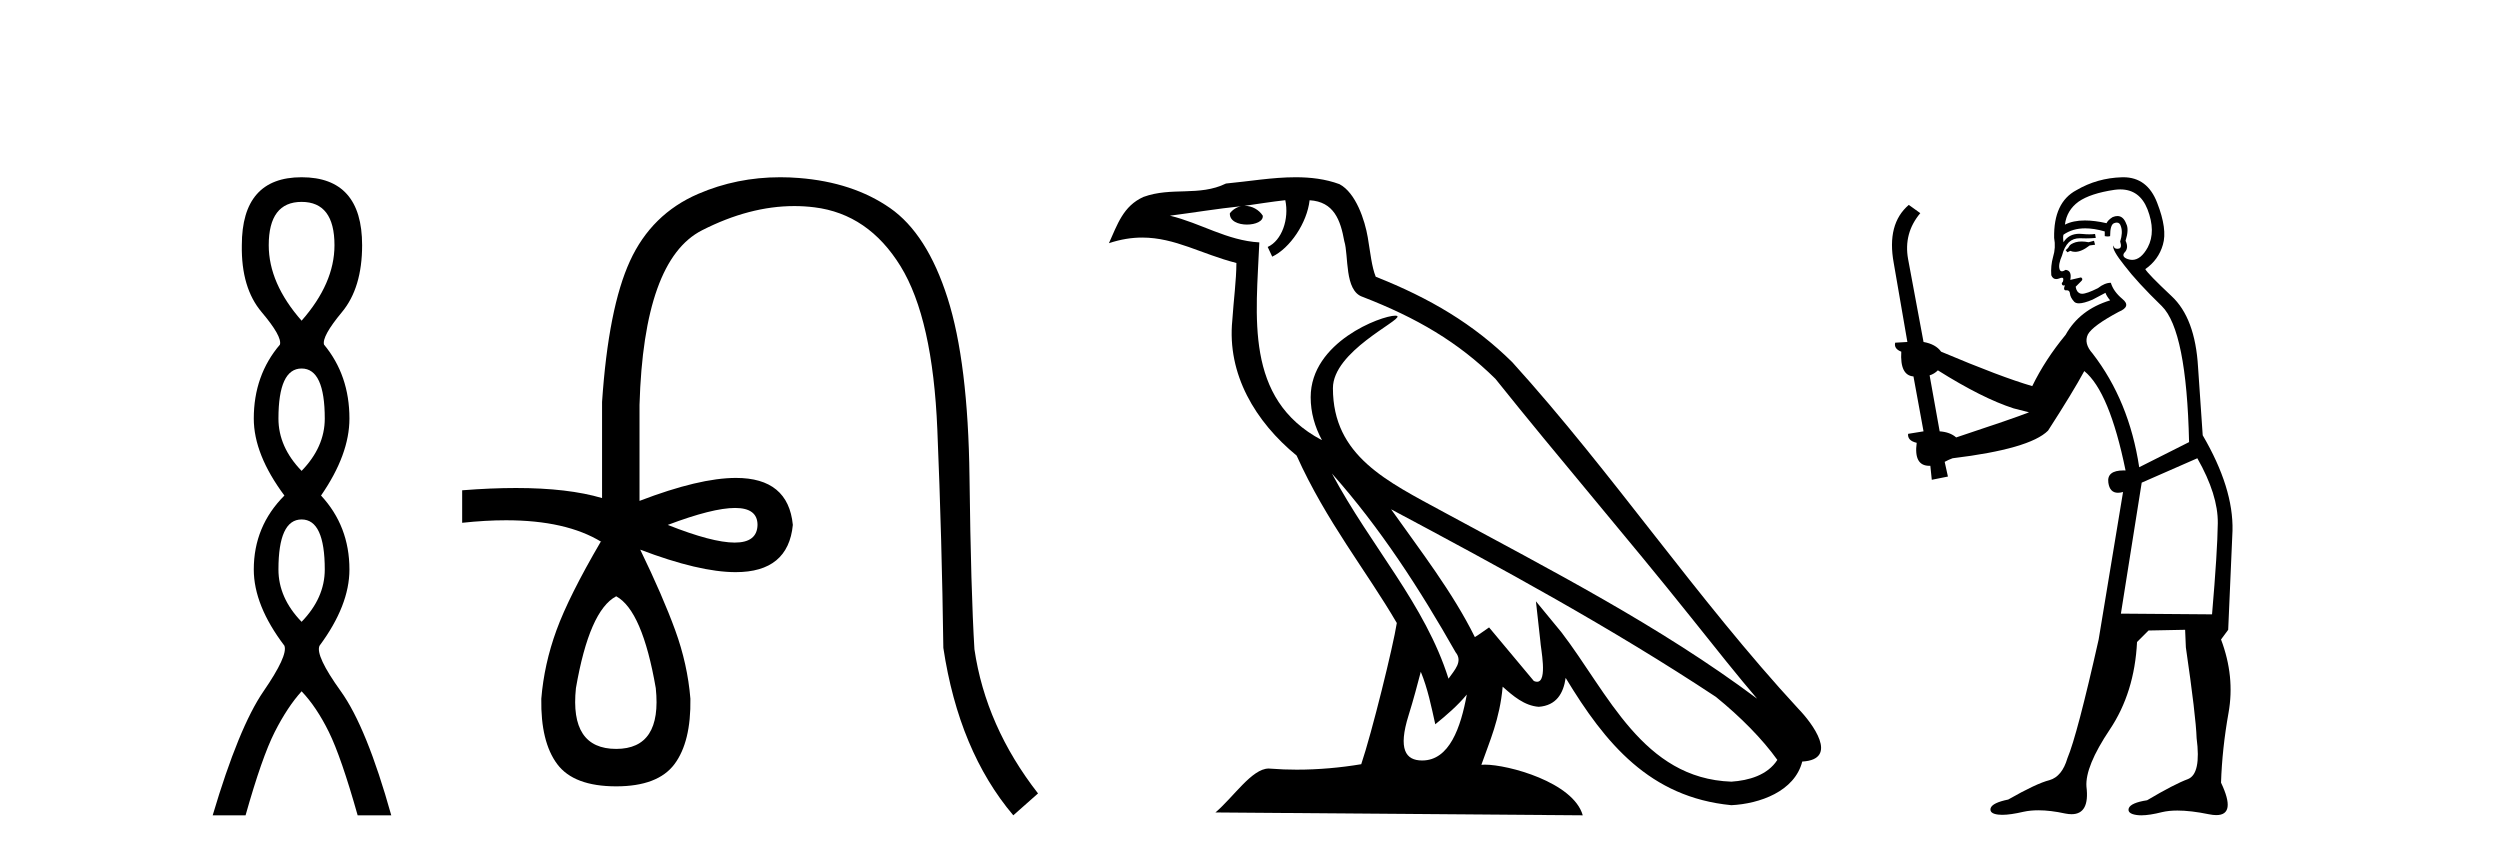
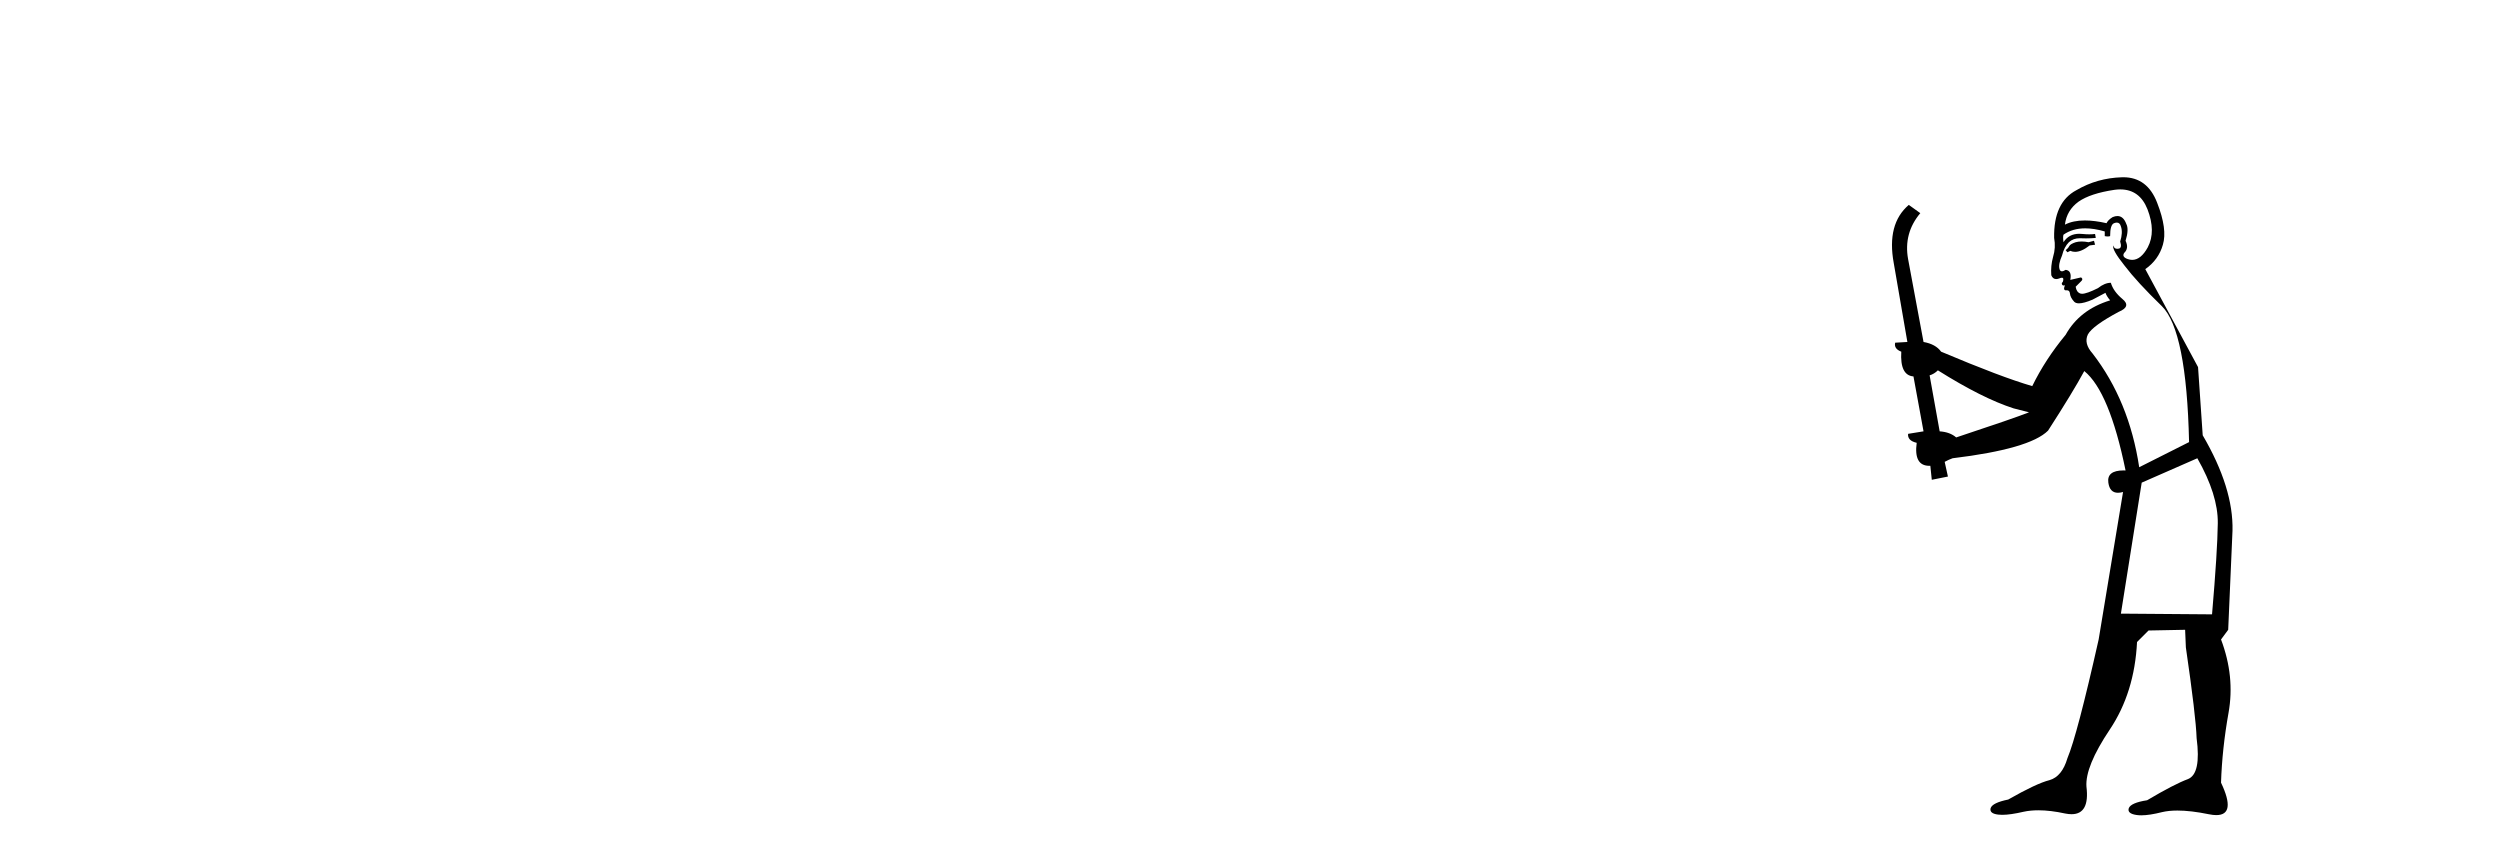
<svg xmlns="http://www.w3.org/2000/svg" width="119.0" height="41.0">
-   <path d="M 14.356 9.61 Q 15.921 9.61 15.921 11.673 Q 15.921 13.487 14.356 15.265 Q 12.792 13.487 12.792 11.673 Q 12.792 9.61 14.356 9.61 ZM 14.356 17.541 Q 15.459 17.541 15.459 19.924 Q 15.459 21.276 14.356 22.414 Q 13.254 21.276 13.254 19.924 Q 13.254 17.541 14.356 17.541 ZM 14.356 24.726 Q 15.459 24.726 15.459 27.108 Q 15.459 28.46 14.356 29.598 Q 13.254 28.46 13.254 27.108 Q 13.254 24.726 14.356 24.726 ZM 14.356 8.437 Q 11.511 8.437 11.511 11.673 Q 11.476 13.7 12.454 14.856 Q 13.432 16.012 13.325 16.403 Q 12.08 17.862 12.08 19.924 Q 12.08 21.631 13.538 23.588 Q 12.08 25.046 12.08 27.108 Q 12.08 28.816 13.538 30.736 Q 13.716 31.198 12.543 32.906 Q 11.369 34.613 10.124 38.809 L 11.689 38.809 Q 12.471 36.035 13.076 34.844 Q 13.681 33.652 14.356 32.906 Q 15.068 33.652 15.655 34.844 Q 16.241 36.035 17.024 38.809 L 18.624 38.809 Q 17.451 34.613 16.224 32.906 Q 14.997 31.198 15.21 30.736 Q 16.633 28.816 16.633 27.108 Q 16.633 25.046 15.281 23.588 Q 16.633 21.631 16.633 19.924 Q 16.633 17.862 15.423 16.403 Q 15.317 16.012 16.277 14.856 Q 17.237 13.7 17.237 11.673 Q 17.237 8.437 14.356 8.437 Z" style="fill:#000000;stroke:none" />
-   <path d="M 34.99 24.179 Q 36.058 24.179 36.058 24.986 Q 36.041 25.827 34.973 25.827 Q 33.905 25.827 31.786 24.986 Q 33.922 24.179 34.99 24.179 ZM 29.331 28.383 Q 30.575 29.056 31.215 32.755 Q 31.517 35.648 29.331 35.648 Q 27.111 35.648 27.414 32.755 Q 28.053 29.056 29.331 28.383 ZM 37.141 8.437 Q 35.066 8.437 33.233 9.229 Q 31.013 10.187 29.987 12.424 Q 28.961 14.66 28.658 19.134 L 28.658 23.708 Q 27.041 23.229 24.559 23.229 Q 23.377 23.229 21.999 23.338 L 21.999 24.885 Q 23.112 24.765 24.088 24.765 Q 26.945 24.765 28.625 25.793 L 28.591 25.793 Q 27.078 28.383 26.489 29.997 Q 25.9 31.612 25.766 33.26 Q 25.732 35.311 26.523 36.371 Q 27.313 37.43 29.331 37.43 Q 31.315 37.43 32.106 36.371 Q 32.896 35.311 32.863 33.26 Q 32.728 31.612 32.139 29.997 Q 31.551 28.383 30.475 26.163 L 30.475 26.163 Q 33.29 27.234 35.018 27.234 Q 37.521 27.234 37.739 24.986 Q 37.522 22.749 35.032 22.749 Q 33.292 22.749 30.441 23.842 L 30.441 19.268 Q 30.643 12.373 33.418 10.961 Q 35.68 9.809 37.809 9.809 Q 38.291 9.809 38.765 9.868 Q 41.338 10.187 42.869 12.676 Q 44.399 15.165 44.617 20.445 Q 44.836 25.726 44.903 30.838 Q 45.643 35.749 48.233 38.809 L 49.41 37.767 Q 46.921 34.572 46.383 30.905 Q 46.215 28.148 46.148 22.699 Q 46.081 17.25 45.105 14.19 Q 44.13 11.129 42.364 9.901 Q 40.598 8.674 38.025 8.472 Q 37.578 8.437 37.141 8.437 Z" style="fill:#000000;stroke:none" />
-   <path d="M 63.4 22.54 L 63.4 22.54 C 65.694 25.118 67.594 28.06 69.287 31.048 C 69.643 31.486 69.242 31.888 68.949 32.305 C 67.833 28.763 65.266 26.03 63.4 22.54 ZM 61.18 9.529 C 61.371 10.422 61.019 11.451 60.342 11.755 L 60.558 12.217 C 61.404 11.815 62.216 10.612 62.337 9.532 C 63.492 9.601 63.807 10.47 63.988 11.479 C 64.204 12.168 63.985 13.841 64.859 14.13 C 67.439 15.129 69.411 16.285 71.181 18.031 C 74.236 21.852 77.429 25.552 80.484 29.376 C 81.671 30.865 82.756 32.228 83.638 33.257 C 78.998 29.789 73.815 27.136 68.729 24.38 C 66.026 22.911 63.447 21.71 63.447 18.477 C 63.447 16.738 66.652 15.281 66.519 15.055 C 66.508 15.035 66.471 15.026 66.412 15.026 C 65.755 15.026 62.388 16.274 62.388 18.907 C 62.388 19.637 62.583 20.313 62.922 20.944 C 62.917 20.944 62.912 20.943 62.907 20.943 C 59.214 18.986 59.8 15.028 59.944 11.538 C 58.409 11.453 57.145 10.616 55.688 10.267 C 56.818 10.121 57.945 9.933 59.078 9.816 L 59.078 9.816 C 58.865 9.858 58.671 9.982 58.541 10.154 C 58.523 10.526 58.944 10.69 59.354 10.69 C 59.754 10.69 60.144 10.534 60.107 10.264 C 59.926 9.982 59.596 9.799 59.258 9.799 C 59.248 9.799 59.239 9.799 59.229 9.799 C 59.792 9.719 60.543 9.599 61.18 9.529 ZM 67.63 31.976 C 67.961 32.78 68.132 33.632 68.319 34.476 C 68.857 34.04 69.379 33.593 69.82 33.06 L 69.82 33.06 C 69.533 34.623 68.996 36.199 67.695 36.199 C 66.907 36.199 66.542 35.667 67.047 34.054 C 67.285 33.293 67.475 32.566 67.63 31.976 ZM 66.216 24.242 L 66.216 24.242 C 71.482 27.047 76.696 29.879 81.676 33.171 C 82.849 34.122 83.894 35.181 84.602 36.172 C 84.133 36.901 83.239 37.152 82.413 37.207 C 78.198 37.06 76.548 32.996 74.321 30.093 L 73.11 28.622 L 73.319 30.507 C 73.333 30.846 73.681 32.452 73.163 32.452 C 73.118 32.452 73.068 32.44 73.011 32.415 L 70.88 29.865 C 70.652 30.015 70.438 30.186 70.203 30.325 C 69.146 28.187 67.599 26.196 66.216 24.242 ZM 61.671 8.437 C 60.565 8.437 59.431 8.636 58.356 8.736 C 57.074 9.361 55.775 8.884 54.43 9.373 C 53.459 9.809 53.187 10.693 52.785 11.576 C 53.357 11.386 53.878 11.308 54.369 11.308 C 55.936 11.308 57.197 12.097 58.853 12.518 C 58.85 13.349 58.72 14.292 58.658 15.242 C 58.401 17.816 59.758 20.076 61.719 21.685 C 63.124 24.814 65.069 27.214 66.488 29.655 C 66.318 30.752 65.298 34.89 64.795 36.376 C 63.809 36.542 62.757 36.636 61.723 36.636 C 61.305 36.636 60.891 36.62 60.484 36.588 C 60.453 36.584 60.421 36.582 60.39 36.582 C 59.592 36.582 58.715 37.945 57.854 38.673 L 75.339 38.809 C 74.893 37.233 71.786 36.397 70.682 36.397 C 70.619 36.397 70.562 36.399 70.513 36.405 C 70.902 35.29 71.388 34.243 71.527 32.686 C 72.015 33.123 72.562 33.595 73.245 33.644 C 74.08 33.582 74.419 33.011 74.525 32.267 C 76.417 35.396 78.532 37.951 82.413 38.327 C 83.754 38.261 85.425 37.675 85.787 36.25 C 87.566 36.149 86.261 34.416 85.601 33.737 C 80.761 28.498 76.765 22.517 71.982 17.238 C 70.14 15.421 68.06 14.192 65.485 13.173 C 65.293 12.702 65.23 12.032 65.105 11.295 C 64.969 10.491 64.54 9.174 63.756 8.765 C 63.088 8.519 62.385 8.437 61.671 8.437 Z" style="fill:#000000;stroke:none" />
-   <path d="M 99.674 11.461 L 99.417 11.53 Q 99.238 11.495 99.084 11.495 Q 98.93 11.495 98.802 11.53 Q 98.546 11.615 98.495 11.717 Q 98.444 11.82 98.324 11.905 L 98.409 12.008 L 98.546 11.94 Q 98.654 11.988 98.775 11.988 Q 99.078 11.988 99.469 11.683 L 99.725 11.649 L 99.674 11.461 ZM 100.922 9.016 Q 101.845 9.016 102.219 9.958 Q 102.629 11.017 102.236 11.769 Q 101.908 12.37 101.492 12.37 Q 101.389 12.37 101.279 12.332 Q 100.989 12.23 101.108 12.042 Q 101.348 11.82 101.177 11.461 Q 101.348 10.915 101.211 10.658 Q 101.073 10.283 100.79 10.283 Q 100.686 10.283 100.562 10.334 Q 100.34 10.47 100.271 10.624 Q 99.698 10.494 99.241 10.494 Q 98.677 10.494 98.29 10.693 Q 98.375 10.009 98.939 9.599 Q 99.503 9.206 100.647 9.036 Q 100.79 9.016 100.922 9.016 ZM 92.243 17.628 Q 94.361 18.96 95.847 19.438 L 96.582 19.626 Q 95.847 19.917 93.114 20.822 Q 92.824 20.566 92.328 20.532 L 91.85 17.867 Q 92.072 17.799 92.243 17.628 ZM 100.761 10.595 Q 100.906 10.595 100.955 10.778 Q 101.057 11.068 100.921 11.495 Q 101.023 11.82 100.835 11.837 Q 100.804 11.842 100.776 11.842 Q 100.625 11.842 100.596 11.683 L 100.596 11.683 Q 100.511 11.871 101.126 12.64 Q 101.723 13.426 102.902 14.57 Q 104.081 15.732 104.2 21.044 L 101.826 22.24 Q 101.348 19.08 99.605 16.825 Q 99.178 16.347 99.383 15.92 Q 99.605 15.51 100.852 14.843 Q 101.467 14.587 101.023 14.228 Q 100.596 13.87 100.476 13.46 Q 100.186 13.46 99.861 13.716 Q 99.325 13.984 99.104 13.984 Q 99.057 13.984 99.024 13.972 Q 98.837 13.904 98.802 13.648 L 99.059 13.391 Q 99.178 13.289 99.059 13.204 L 98.546 13.323 Q 98.632 12.879 98.324 12.845 Q 98.216 12.914 98.147 12.914 Q 98.062 12.914 98.034 12.811 Q 97.965 12.589 98.153 12.162 Q 98.256 11.752 98.478 11.53 Q 98.683 11.34 99.004 11.34 Q 99.031 11.34 99.059 11.342 Q 99.178 11.347 99.296 11.347 Q 99.531 11.347 99.759 11.325 L 99.725 11.137 Q 99.597 11.154 99.447 11.154 Q 99.298 11.154 99.127 11.137 Q 99.048 11.128 98.974 11.128 Q 98.475 11.128 98.222 11.53 Q 98.187 11.273 98.222 11.171 Q 98.654 10.869 99.257 10.869 Q 99.68 10.869 100.186 11.017 L 100.186 11.239 Q 100.263 11.256 100.327 11.256 Q 100.391 11.256 100.442 11.239 Q 100.442 10.693 100.63 10.624 Q 100.703 10.595 100.761 10.595 ZM 104.593 21.813 Q 105.584 23.555 105.567 24.905 Q 105.55 26.254 105.293 29.243 L 100.955 29.209 L 101.945 22.974 L 104.593 21.813 ZM 101.069 8.437 Q 101.038 8.437 101.006 8.438 Q 99.827 8.472 98.837 9.053 Q 97.743 9.633 97.777 11.325 Q 97.863 11.786 97.726 12.23 Q 97.607 12.657 97.641 13.101 Q 97.714 13.284 97.874 13.284 Q 97.939 13.284 98.017 13.255 Q 98.096 13.22 98.144 13.22 Q 98.26 13.22 98.187 13.426 Q 98.119 13.46 98.153 13.545 Q 98.176 13.591 98.229 13.591 Q 98.256 13.591 98.29 13.579 L 98.29 13.579 Q 98.194 13.82 98.338 13.82 Q 98.348 13.82 98.358 13.819 Q 98.372 13.817 98.385 13.817 Q 98.514 13.817 98.529 13.972 Q 98.546 14.16 98.734 14.365 Q 98.808 14.439 98.958 14.439 Q 99.19 14.439 99.605 14.263 L 100.22 13.938 Q 100.271 14.092 100.442 14.297 Q 98.99 14.741 98.324 15.937 Q 97.35 17.115 96.735 18.379 Q 95.266 17.952 92.397 16.74 Q 92.14 16.381 91.56 16.278 L 90.825 12.332 Q 90.603 11.102 91.406 10.146 L 90.859 9.753 Q 89.8 10.658 90.142 12.52 L 90.791 16.278 L 90.21 16.312 Q 90.142 16.603 90.501 16.74 Q 90.432 17.867 91.081 17.918 L 91.56 20.532 Q 91.184 20.6 90.825 20.651 Q 90.791 20.976 91.235 21.078 Q 91.086 22.173 91.838 22.173 Q 91.861 22.173 91.884 22.172 L 91.953 22.838 L 92.721 22.684 L 92.567 21.984 Q 92.755 21.881 92.943 21.813 Q 96.616 21.369 97.487 20.498 Q 98.666 18.67 99.212 17.662 Q 100.408 18.636 101.177 22.394 Q 101.129 22.392 101.084 22.392 Q 100.276 22.392 100.357 22.974 Q 100.424 23.456 100.815 23.456 Q 100.924 23.456 101.057 23.419 L 101.057 23.419 L 99.896 30.439 Q 98.871 35 98.409 36.093 Q 98.153 36.964 97.555 37.135 Q 96.94 37.289 95.591 38.058 Q 94.839 38.211 94.754 38.468 Q 94.686 38.724 95.113 38.775 Q 95.201 38.786 95.306 38.786 Q 95.695 38.786 96.326 38.639 Q 96.647 38.57 97.028 38.57 Q 97.6 38.57 98.307 38.724 Q 98.47 38.756 98.606 38.756 Q 99.477 38.756 99.315 37.443 Q 99.247 36.486 100.425 34.727 Q 101.604 32.967 101.723 30.559 L 102.27 30.012 L 104.012 29.978 L 104.047 30.815 Q 104.525 34.095 104.559 35.137 Q 104.781 36.828 104.149 37.084 Q 103.5 37.323 102.202 38.092 Q 101.433 38.211 101.331 38.468 Q 101.245 38.724 101.689 38.792 Q 101.796 38.809 101.926 38.809 Q 102.317 38.809 102.919 38.656 Q 103.235 38.582 103.645 38.582 Q 104.279 38.582 105.14 38.758 Q 105.34 38.799 105.495 38.799 Q 106.456 38.799 105.721 37.255 Q 105.772 35.649 106.079 33.924 Q 106.387 32.199 105.721 30.439 L 106.062 29.978 L 106.267 25.263 Q 106.318 23.231 104.849 20.72 Q 104.781 19.797 104.627 17.474 Q 104.491 15.134 103.363 14.092 Q 102.236 13.033 102.116 12.811 Q 102.748 12.367 102.953 11.649 Q 103.175 10.915 102.68 9.651 Q 102.214 8.437 101.069 8.437 Z" style="fill:#000000;stroke:none" />
+   <path d="M 99.674 11.461 L 99.417 11.53 Q 99.238 11.495 99.084 11.495 Q 98.93 11.495 98.802 11.53 Q 98.546 11.615 98.495 11.717 Q 98.444 11.82 98.324 11.905 L 98.409 12.008 L 98.546 11.94 Q 98.654 11.988 98.775 11.988 Q 99.078 11.988 99.469 11.683 L 99.725 11.649 L 99.674 11.461 ZM 100.922 9.016 Q 101.845 9.016 102.219 9.958 Q 102.629 11.017 102.236 11.769 Q 101.908 12.37 101.492 12.37 Q 101.389 12.37 101.279 12.332 Q 100.989 12.23 101.108 12.042 Q 101.348 11.82 101.177 11.461 Q 101.348 10.915 101.211 10.658 Q 101.073 10.283 100.79 10.283 Q 100.686 10.283 100.562 10.334 Q 100.34 10.47 100.271 10.624 Q 99.698 10.494 99.241 10.494 Q 98.677 10.494 98.29 10.693 Q 98.375 10.009 98.939 9.599 Q 99.503 9.206 100.647 9.036 Q 100.79 9.016 100.922 9.016 ZM 92.243 17.628 Q 94.361 18.96 95.847 19.438 L 96.582 19.626 Q 95.847 19.917 93.114 20.822 Q 92.824 20.566 92.328 20.532 L 91.85 17.867 Q 92.072 17.799 92.243 17.628 ZM 100.761 10.595 Q 100.906 10.595 100.955 10.778 Q 101.057 11.068 100.921 11.495 Q 101.023 11.82 100.835 11.837 Q 100.804 11.842 100.776 11.842 Q 100.625 11.842 100.596 11.683 L 100.596 11.683 Q 100.511 11.871 101.126 12.64 Q 101.723 13.426 102.902 14.57 Q 104.081 15.732 104.2 21.044 L 101.826 22.24 Q 101.348 19.08 99.605 16.825 Q 99.178 16.347 99.383 15.92 Q 99.605 15.51 100.852 14.843 Q 101.467 14.587 101.023 14.228 Q 100.596 13.87 100.476 13.46 Q 100.186 13.46 99.861 13.716 Q 99.325 13.984 99.104 13.984 Q 99.057 13.984 99.024 13.972 Q 98.837 13.904 98.802 13.648 L 99.059 13.391 Q 99.178 13.289 99.059 13.204 L 98.546 13.323 Q 98.632 12.879 98.324 12.845 Q 98.216 12.914 98.147 12.914 Q 98.062 12.914 98.034 12.811 Q 97.965 12.589 98.153 12.162 Q 98.256 11.752 98.478 11.53 Q 98.683 11.34 99.004 11.34 Q 99.031 11.34 99.059 11.342 Q 99.178 11.347 99.296 11.347 Q 99.531 11.347 99.759 11.325 L 99.725 11.137 Q 99.597 11.154 99.447 11.154 Q 99.298 11.154 99.127 11.137 Q 99.048 11.128 98.974 11.128 Q 98.475 11.128 98.222 11.53 Q 98.187 11.273 98.222 11.171 Q 98.654 10.869 99.257 10.869 Q 99.68 10.869 100.186 11.017 L 100.186 11.239 Q 100.263 11.256 100.327 11.256 Q 100.391 11.256 100.442 11.239 Q 100.442 10.693 100.63 10.624 Q 100.703 10.595 100.761 10.595 ZM 104.593 21.813 Q 105.584 23.555 105.567 24.905 Q 105.55 26.254 105.293 29.243 L 100.955 29.209 L 101.945 22.974 L 104.593 21.813 ZM 101.069 8.437 Q 101.038 8.437 101.006 8.438 Q 99.827 8.472 98.837 9.053 Q 97.743 9.633 97.777 11.325 Q 97.863 11.786 97.726 12.23 Q 97.607 12.657 97.641 13.101 Q 97.714 13.284 97.874 13.284 Q 97.939 13.284 98.017 13.255 Q 98.096 13.22 98.144 13.22 Q 98.26 13.22 98.187 13.426 Q 98.119 13.46 98.153 13.545 Q 98.176 13.591 98.229 13.591 Q 98.256 13.591 98.29 13.579 L 98.29 13.579 Q 98.194 13.82 98.338 13.82 Q 98.348 13.82 98.358 13.819 Q 98.372 13.817 98.385 13.817 Q 98.514 13.817 98.529 13.972 Q 98.546 14.16 98.734 14.365 Q 98.808 14.439 98.958 14.439 Q 99.19 14.439 99.605 14.263 L 100.22 13.938 Q 100.271 14.092 100.442 14.297 Q 98.99 14.741 98.324 15.937 Q 97.35 17.115 96.735 18.379 Q 95.266 17.952 92.397 16.74 Q 92.14 16.381 91.56 16.278 L 90.825 12.332 Q 90.603 11.102 91.406 10.146 L 90.859 9.753 Q 89.8 10.658 90.142 12.52 L 90.791 16.278 L 90.21 16.312 Q 90.142 16.603 90.501 16.74 Q 90.432 17.867 91.081 17.918 L 91.56 20.532 Q 91.184 20.6 90.825 20.651 Q 90.791 20.976 91.235 21.078 Q 91.086 22.173 91.838 22.173 Q 91.861 22.173 91.884 22.172 L 91.953 22.838 L 92.721 22.684 L 92.567 21.984 Q 92.755 21.881 92.943 21.813 Q 96.616 21.369 97.487 20.498 Q 98.666 18.67 99.212 17.662 Q 100.408 18.636 101.177 22.394 Q 101.129 22.392 101.084 22.392 Q 100.276 22.392 100.357 22.974 Q 100.424 23.456 100.815 23.456 Q 100.924 23.456 101.057 23.419 L 101.057 23.419 L 99.896 30.439 Q 98.871 35 98.409 36.093 Q 98.153 36.964 97.555 37.135 Q 96.94 37.289 95.591 38.058 Q 94.839 38.211 94.754 38.468 Q 94.686 38.724 95.113 38.775 Q 95.201 38.786 95.306 38.786 Q 95.695 38.786 96.326 38.639 Q 96.647 38.57 97.028 38.57 Q 97.6 38.57 98.307 38.724 Q 98.47 38.756 98.606 38.756 Q 99.477 38.756 99.315 37.443 Q 99.247 36.486 100.425 34.727 Q 101.604 32.967 101.723 30.559 L 102.27 30.012 L 104.012 29.978 L 104.047 30.815 Q 104.525 34.095 104.559 35.137 Q 104.781 36.828 104.149 37.084 Q 103.5 37.323 102.202 38.092 Q 101.433 38.211 101.331 38.468 Q 101.245 38.724 101.689 38.792 Q 101.796 38.809 101.926 38.809 Q 102.317 38.809 102.919 38.656 Q 103.235 38.582 103.645 38.582 Q 104.279 38.582 105.14 38.758 Q 105.34 38.799 105.495 38.799 Q 106.456 38.799 105.721 37.255 Q 105.772 35.649 106.079 33.924 Q 106.387 32.199 105.721 30.439 L 106.062 29.978 L 106.267 25.263 Q 106.318 23.231 104.849 20.72 Q 104.781 19.797 104.627 17.474 Q 102.236 13.033 102.116 12.811 Q 102.748 12.367 102.953 11.649 Q 103.175 10.915 102.68 9.651 Q 102.214 8.437 101.069 8.437 Z" style="fill:#000000;stroke:none" />
</svg>